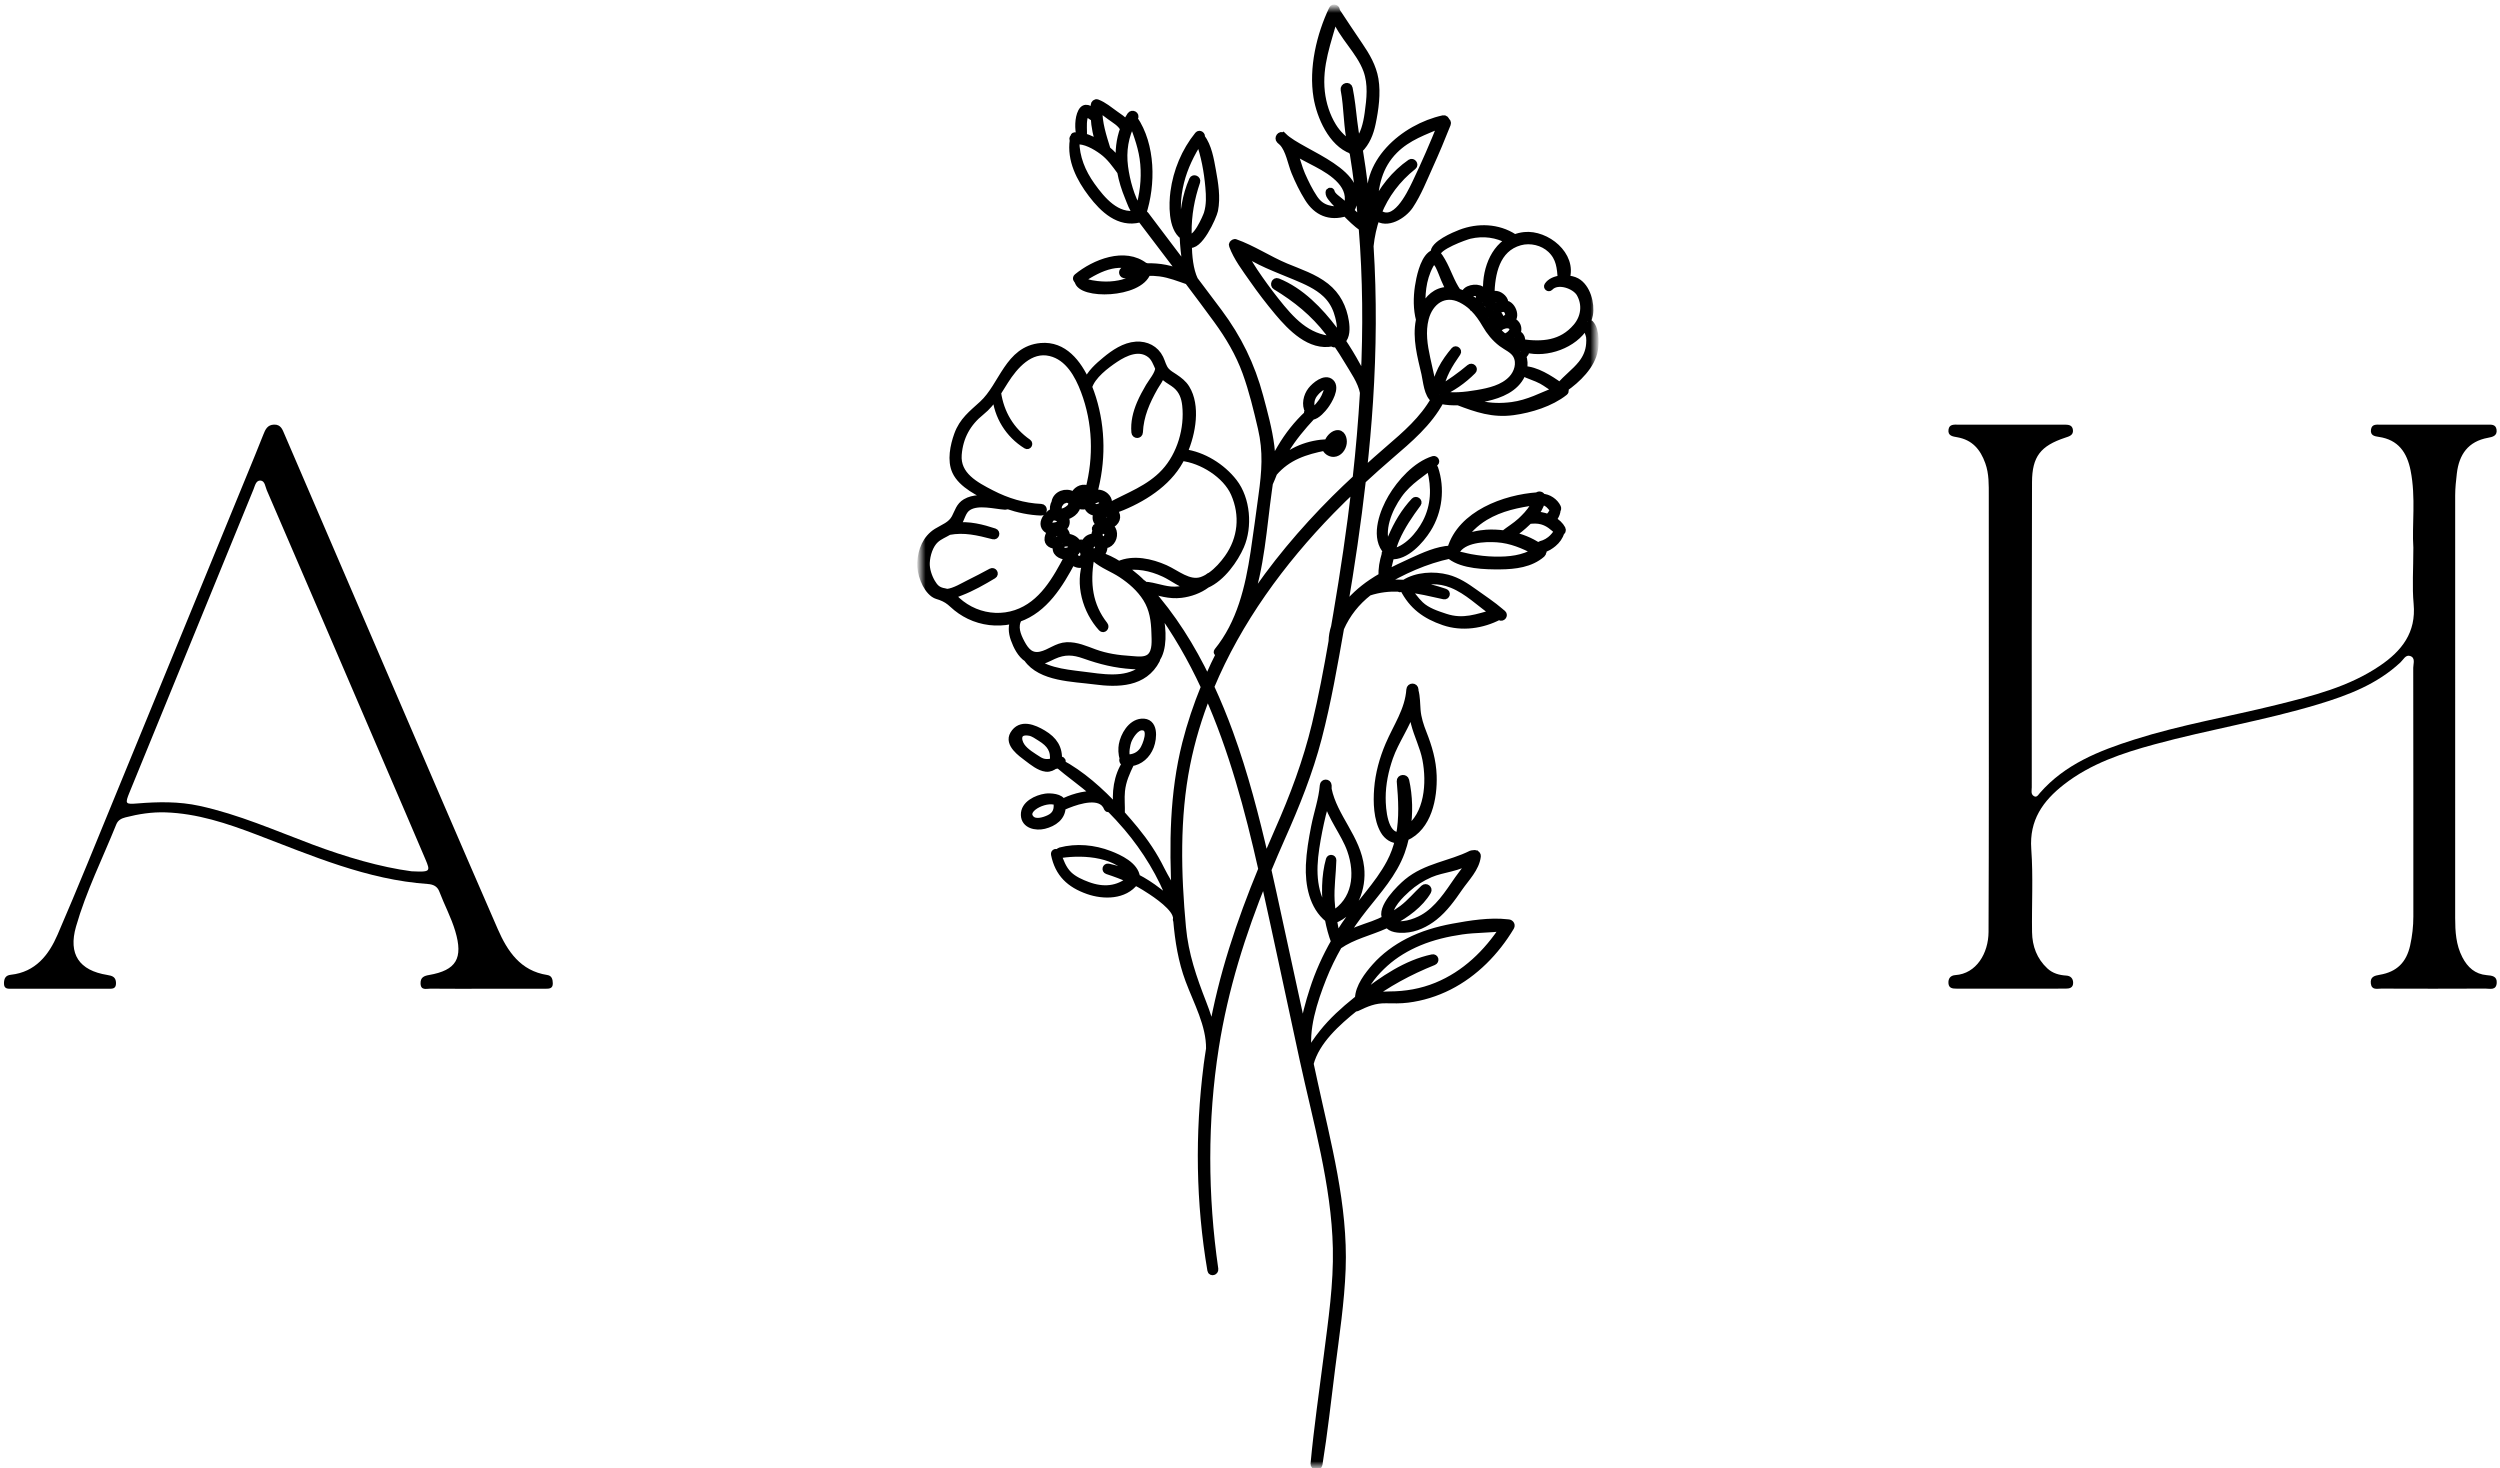
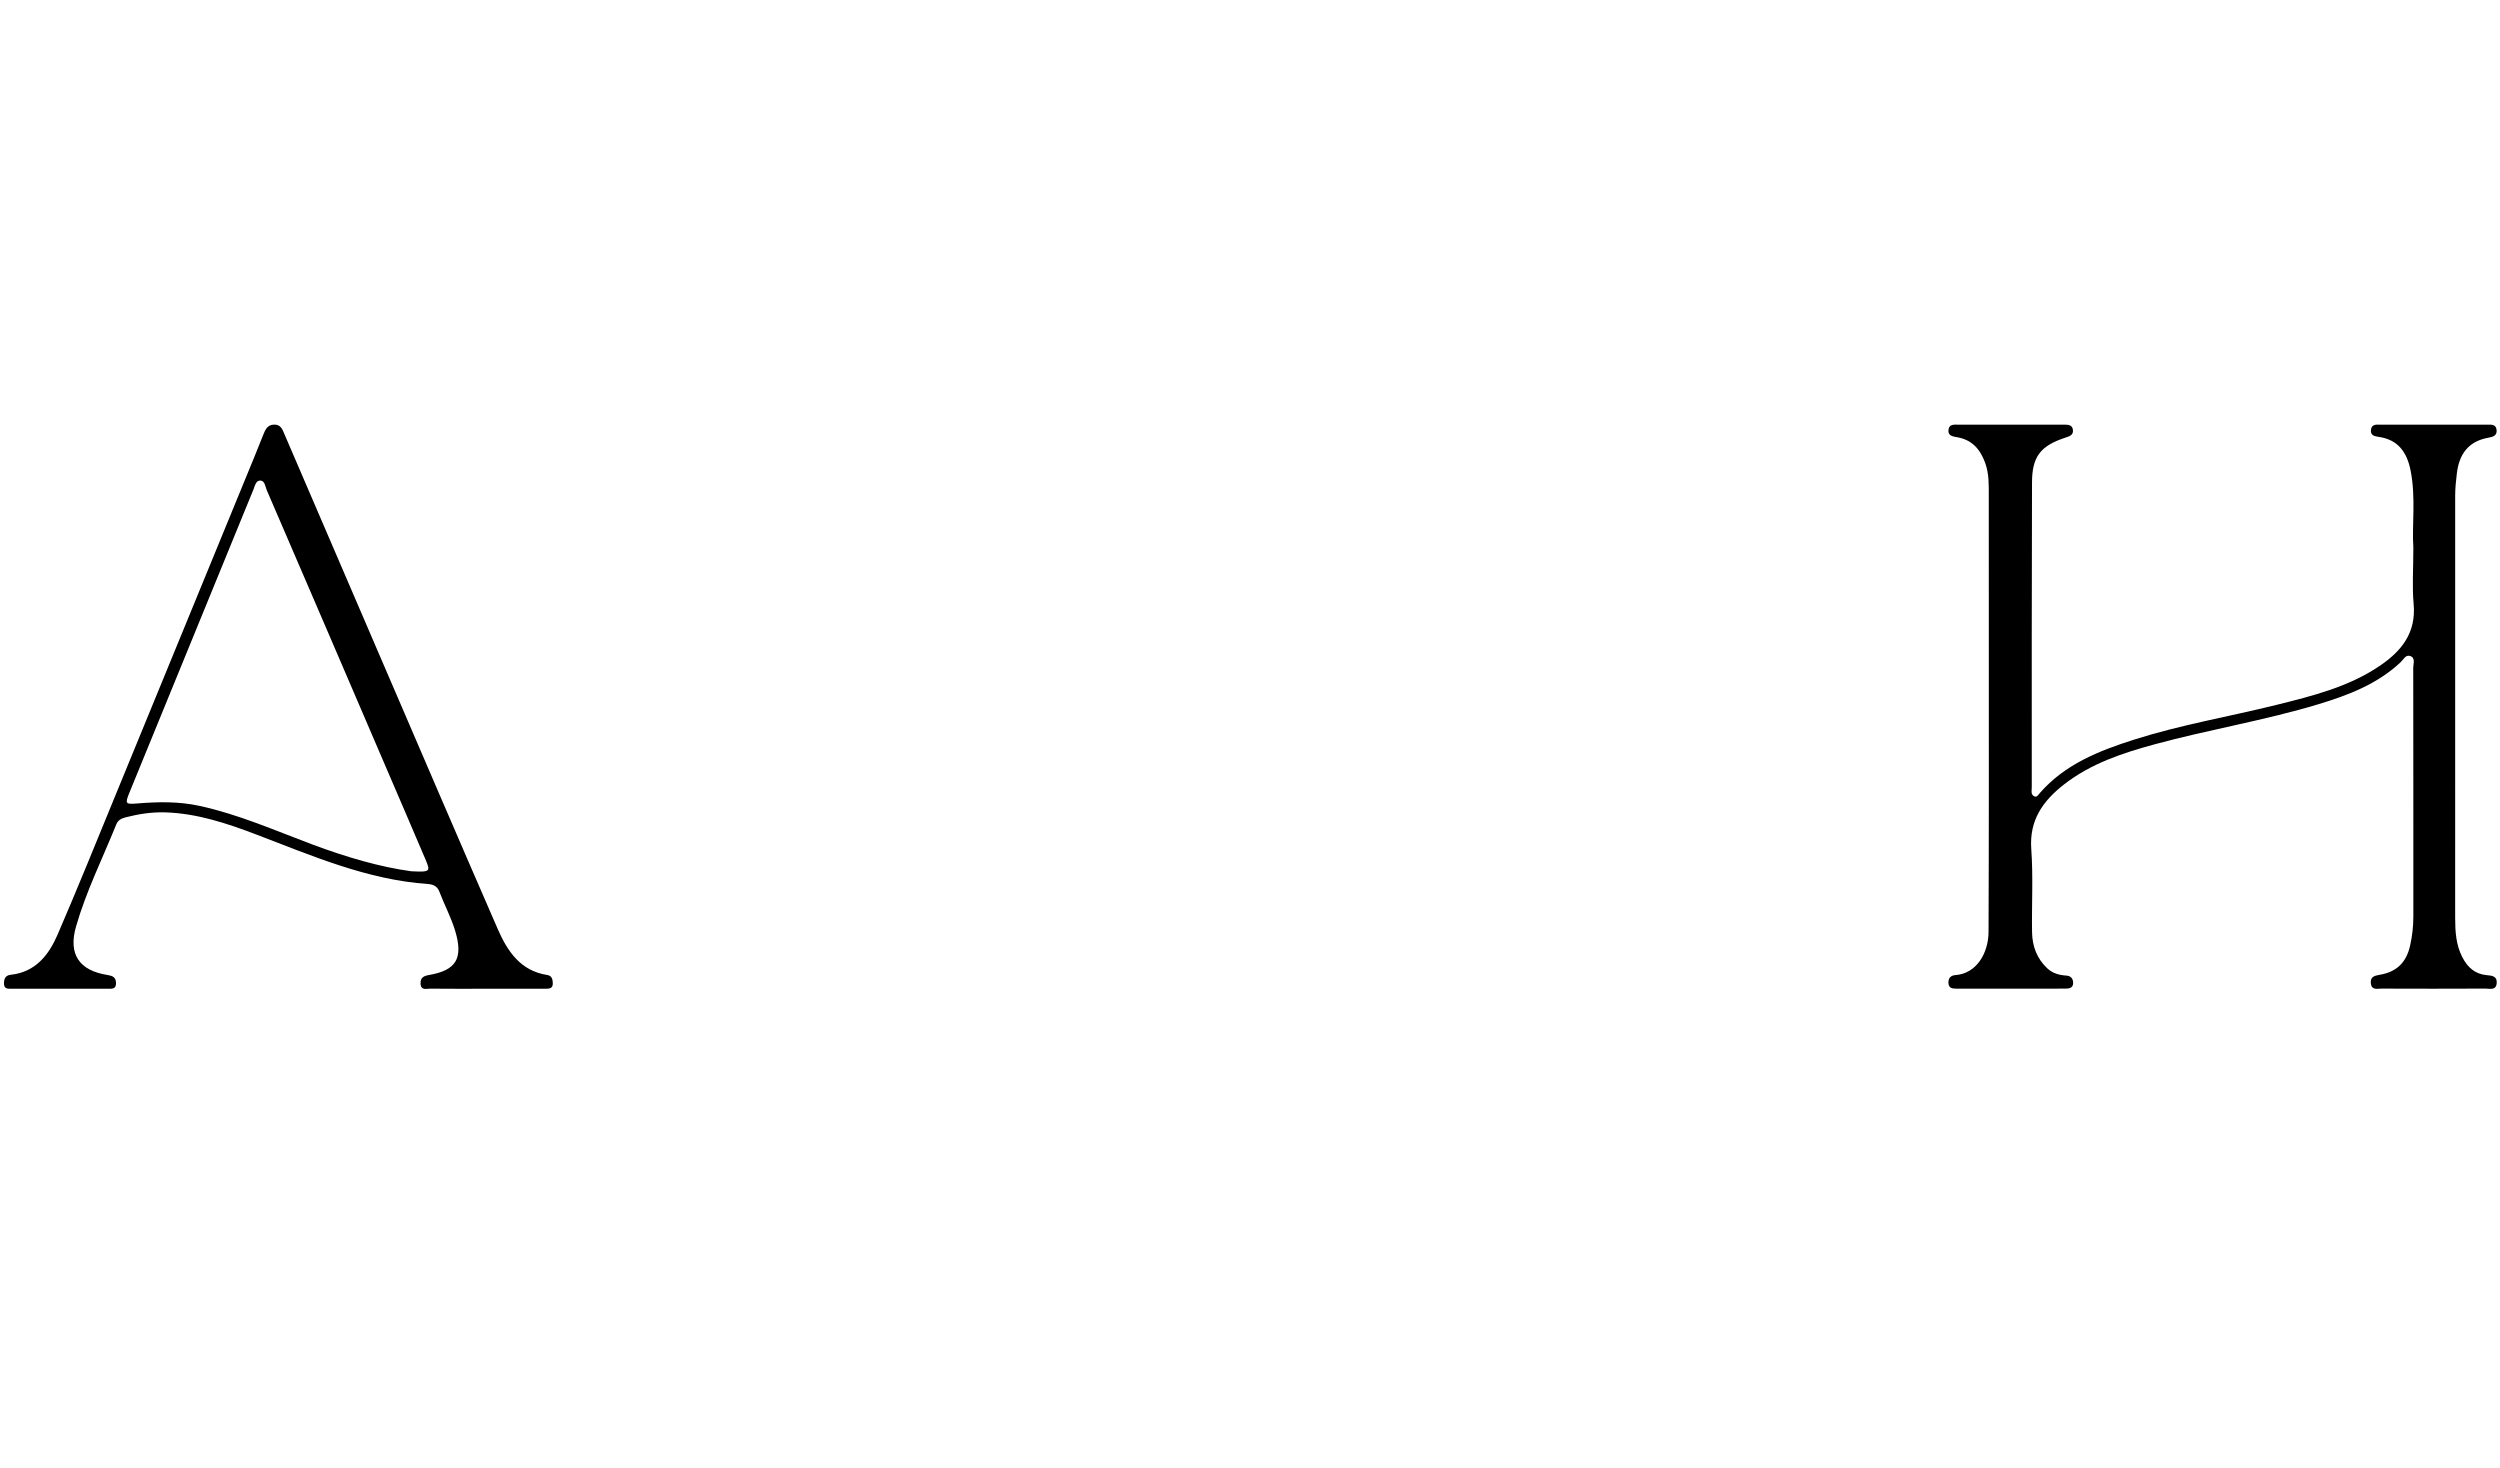
<svg xmlns="http://www.w3.org/2000/svg" xmlns:xlink="http://www.w3.org/1999/xlink" width="252px" height="148px" viewBox="0 0 252 148">
  <title>Group 2</title>
  <defs>
-     <polygon id="path-1" points="0 0 67.992 0 67.992 147 0 147" />
-   </defs>
+     </defs>
  <g id="Page-1" stroke="none" stroke-width="1" fill="none" fill-rule="evenodd">
    <g id="Pro" transform="translate(-463, -191)">
      <g id="Group-2" transform="translate(463.4, 191.8)">
        <path d="M41.082,87.026 C37.934,86.607 34.483,85.594 31.093,84.326 C27.336,82.919 23.659,81.291 19.707,80.431 C17.621,79.977 15.551,80.017 13.462,80.186 C12.228,80.286 12.177,80.242 12.667,79.044 C16.828,68.87 20.991,58.697 25.154,48.524 C25.305,48.153 25.401,47.608 25.862,47.64 C26.306,47.671 26.34,48.262 26.49,48.61 C30.506,57.907 34.499,67.213 38.496,76.519 C39.822,79.608 41.156,82.694 42.47,85.788 C43.017,87.076 42.981,87.107 41.082,87.026 M54.769,97.481 C52.057,97.065 50.746,95.079 49.773,92.847 C45.805,83.747 41.895,74.62 37.968,65.502 C34.738,58.003 31.513,50.503 28.288,43.002 C28.075,42.508 27.919,41.976 27.219,42.001 C26.557,42.025 26.347,42.487 26.141,43.013 C25.603,44.388 25.036,45.751 24.476,47.117 C20.101,57.778 15.729,68.44 11.347,79.099 C9.383,83.877 7.452,88.67 5.403,93.413 C4.516,95.466 3.178,97.185 0.694,97.456 C0.167,97.513 0.015,97.818 0.001,98.289 C-0.02,98.94 0.437,98.865 0.842,98.865 C4.046,98.868 7.252,98.867 10.456,98.864 C10.862,98.864 11.309,98.934 11.294,98.283 C11.279,97.688 10.933,97.558 10.425,97.478 C7.583,97.027 6.464,95.389 7.262,92.601 C8.28,89.043 9.941,85.726 11.319,82.302 C11.491,81.877 11.826,81.699 12.252,81.59 C13.571,81.252 14.899,81.043 16.268,81.087 C19.479,81.19 22.476,82.193 25.428,83.317 C31.058,85.461 36.602,87.879 42.724,88.308 C43.242,88.344 43.675,88.519 43.883,89.067 C44.391,90.408 45.078,91.674 45.49,93.058 C46.304,95.795 45.604,97.004 42.844,97.481 C42.331,97.57 41.985,97.727 41.992,98.31 C42.001,99.072 42.582,98.854 42.979,98.857 C44.869,98.878 46.759,98.866 48.649,98.866 C50.621,98.865 52.594,98.865 54.565,98.865 C54.95,98.866 55.333,98.864 55.322,98.319 C55.314,97.923 55.23,97.553 54.769,97.481" id="Fill-1" fill="#000000" />
        <g id="Group-13" transform="translate(92.4, 0)">
          <mask id="mask-2" fill="white">
            <use xlink:href="#path-1" />
          </mask>
          <g id="Clip-12" />
          <path d="M67.432,33.873 C67.377,34.638 67.086,35.296 66.611,35.892 C65.963,36.703 65.094,37.303 64.442,38.104 C63.438,37.387 62.013,36.46 60.765,36.453 C60.875,35.977 60.844,35.503 60.685,35.068 C60.91,34.927 61.069,34.658 61.054,34.399 C63.108,34.933 65.872,33.955 66.978,32.082 C67.206,32.407 67.392,32.927 67.427,33.166 C67.46,33.391 67.448,33.646 67.432,33.873 M59.607,40.075 C58.553,40.214 57.493,40.202 56.451,39.97 C56.029,39.875 55.621,39.736 55.209,39.621 C55.844,39.541 56.465,39.421 57.029,39.294 C58.429,38.98 59.957,38.367 60.595,36.969 C60.631,36.89 60.655,36.808 60.682,36.728 C61.289,37.059 62,37.235 62.611,37.567 C63.129,37.848 63.594,38.243 64.116,38.512 C62.62,39.106 61.266,39.855 59.607,40.075 M52.274,38.934 C52.275,38.92 52.277,38.905 52.279,38.891 C53.537,38.352 54.695,37.541 55.656,36.572 C55.855,36.372 55.56,36.089 55.351,36.267 C54.396,37.074 53.4,37.768 52.349,38.417 C52.609,37.028 53.244,35.985 54.103,34.75 C54.229,34.57 53.942,34.345 53.8,34.514 C52.866,35.617 51.853,37.147 51.927,38.673 C51.91,38.683 51.895,38.693 51.877,38.703 C51.759,38.486 51.673,38.254 51.641,38.11 C51.567,37.779 51.494,37.448 51.421,37.117 C51.289,36.523 51.154,35.93 51.026,35.335 C50.739,34.008 50.522,32.644 50.869,31.306 C51.313,29.594 52.764,28.518 54.472,29.366 C54.905,29.582 55.274,29.843 55.599,30.142 C55.621,30.213 55.675,30.268 55.749,30.291 C56.212,30.754 56.59,31.297 56.942,31.904 C57.369,32.642 57.886,33.288 58.568,33.806 C59.064,34.183 59.756,34.444 60.061,35.019 C60.48,35.811 60.172,36.788 59.592,37.404 C58.707,38.346 57.339,38.651 56.113,38.86 C54.887,39.069 53.508,39.226 52.274,38.934 M51.346,25.922 C51.647,25.356 51.973,25.482 52.244,26.023 C52.458,26.451 52.616,26.902 52.798,27.342 C52.963,27.741 53.146,28.133 53.387,28.484 C53.149,28.467 52.911,28.47 52.674,28.52 C51.635,28.738 50.937,29.601 50.548,30.562 C50.484,28.965 50.547,27.429 51.346,25.922 M55.351,22.921 C56.734,22.601 58.078,22.783 59.307,23.455 C57.476,24.55 56.789,27.115 57.115,29.218 C57.094,29.25 57.074,29.282 57.061,29.319 C56.983,29.297 56.902,29.283 56.82,29.28 C56.88,28.942 56.804,28.602 56.521,28.405 C56.035,28.067 54.845,28.278 54.833,28.921 C54.604,28.802 54.371,28.696 54.13,28.62 C53.446,27.64 53.142,26.531 52.546,25.504 C52.401,25.252 52.25,24.995 52.072,24.852 C51.915,24.085 54.931,23.018 55.351,22.921 M59.874,33.197 C59.939,33.203 60.001,33.226 60.058,33.276 C60.185,33.389 60.2,33.579 60.107,33.72 C60.037,33.827 59.925,33.867 59.823,33.932 C59.66,33.809 59.502,33.693 59.348,33.579 C59.545,33.5 59.729,33.365 59.874,33.197 M58.272,32.334 C58.285,32.318 58.297,32.302 58.31,32.286 C58.338,32.25 58.368,32.215 58.408,32.186 C58.657,31.998 59.096,31.874 59.39,31.989 C59.761,32.136 59.782,32.461 59.547,32.751 C59.345,32.999 59.132,33.095 58.857,33.208 C58.604,33.009 58.365,32.799 58.14,32.563 C58.183,32.486 58.223,32.407 58.272,32.334 M57.24,31.192 C57.3,31.167 57.356,31.139 57.406,31.104 C57.597,31.046 57.809,31.101 57.946,31.33 C58.054,31.511 58.032,31.713 57.935,31.893 C57.888,31.979 57.821,32.049 57.764,32.124 C57.678,32.011 57.596,31.891 57.516,31.761 C57.406,31.583 57.301,31.404 57.197,31.226 C57.21,31.213 57.225,31.203 57.24,31.192 M57.771,30.469 C57.818,30.091 57.672,29.682 57.344,29.456 C57.347,29.453 57.349,29.449 57.352,29.446 C57.393,29.433 57.425,29.408 57.449,29.372 C57.63,29.268 57.886,29.264 58.077,29.337 C58.386,29.455 58.349,29.675 58.388,29.932 C58.105,30.042 57.855,30.238 57.771,30.469 M58.968,31.337 C58.919,31.385 58.904,31.456 58.918,31.522 C58.831,31.539 58.744,31.557 58.661,31.589 C58.614,31.607 58.569,31.637 58.522,31.66 C58.532,31.347 58.411,31.041 58.165,30.835 C58.143,30.816 58.116,30.807 58.091,30.791 C58.129,30.649 58.188,30.526 58.323,30.43 C58.485,30.314 58.74,30.244 58.927,30.322 C59.121,30.402 59.248,30.667 59.274,30.87 C59.307,31.117 59.116,31.192 58.968,31.337 M56.677,29.697 C56.698,29.695 56.718,29.692 56.734,29.692 C56.917,29.692 57.084,29.781 57.19,29.932 C57.437,30.282 57.205,30.57 56.944,30.81 L56.944,30.81 C56.78,30.552 56.594,30.309 56.378,30.083 C56.498,29.978 56.6,29.845 56.677,29.697 M55.171,29.112 C55.153,28.603 56.247,28.535 56.322,28.982 C56.376,29.303 56.183,29.509 55.964,29.69 C55.72,29.483 55.454,29.287 55.171,29.112 M60.476,34.635 C60.396,34.508 60.307,34.386 60.201,34.272 C60.23,34.258 60.259,34.246 60.284,34.226 C60.373,34.219 60.458,34.225 60.528,34.277 C60.678,34.388 60.595,34.516 60.476,34.635 M63.525,24.345 C64.428,25.208 64.482,26.185 64.575,27.312 C64.007,27.369 63.469,27.583 63.205,27.997 C63.121,28.129 63.315,28.281 63.421,28.164 C64.201,27.317 65.985,27.964 66.455,28.791 C67.093,29.915 66.908,31.207 66.099,32.156 C64.619,33.894 62.672,34.032 60.568,33.734 C60.617,33.496 60.589,33.24 60.46,33.078 C60.353,32.945 60.23,32.87 60.101,32.837 C60.257,32.486 60.257,32.089 59.969,31.79 C59.841,31.657 59.684,31.585 59.519,31.539 C59.671,31.41 59.773,31.211 59.786,31.012 C59.81,30.605 59.559,30.085 59.191,29.9 C59.104,29.856 58.998,29.837 58.883,29.836 C58.989,29.404 58.439,28.928 58.044,28.876 C57.879,28.854 57.674,28.879 57.49,28.946 C57.535,26.787 58.012,24.249 60.413,23.584 C61.47,23.291 62.727,23.583 63.525,24.345 M41.935,61.135 C41.863,61.555 41.79,61.976 41.718,62.396 C41.567,62.865 41.477,63.35 41.469,63.852 C40.979,66.664 40.453,69.475 39.785,72.248 C38.889,75.966 37.568,79.49 36.019,82.981 C35.593,83.944 35.178,84.907 34.773,85.87 C33.78,81.551 32.671,77.254 31.155,73.088 C30.583,71.516 29.943,69.959 29.239,68.433 C32.01,61.794 36.365,55.841 41.378,50.696 C42.165,49.888 42.972,49.102 43.791,48.328 C43.294,52.618 42.657,56.893 41.935,61.135 M29.362,103.342 C29.19,102.318 28.845,101.307 28.457,100.312 C27.472,97.787 26.65,95.413 26.397,92.691 C25.894,87.286 25.751,81.609 26.819,76.267 C27.306,73.826 28.023,71.462 28.929,69.176 C31.419,74.768 33.028,80.774 34.388,86.804 C32.183,92.153 30.363,97.568 29.362,103.342 M56.902,51.305 C58.468,50.366 60.208,50.015 61.984,49.767 C61.726,50.424 61.279,50.967 60.769,51.468 C60.759,51.475 60.747,51.48 60.736,51.488 C60.725,51.497 60.72,51.51 60.712,51.522 C60.638,51.595 60.562,51.667 60.486,51.738 C59.971,52.215 59.353,52.575 58.808,53.012 C58.205,52.932 57.603,52.906 57.025,52.944 C56.346,52.99 55.254,53.17 54.48,53.627 C55.116,52.707 55.874,51.922 56.902,51.305 M63.788,50.577 C63.716,50.735 63.649,50.895 63.55,51.041 C63.468,51.161 63.344,51.261 63.234,51.367 C62.783,51.189 62.291,51.098 61.831,51.124 C62.175,50.715 62.464,50.261 62.58,49.755 C62.754,49.769 62.924,49.805 63.096,49.899 C63.401,50.062 63.558,50.341 63.788,50.577 M63.464,53.618 C63.271,53.768 63.06,53.895 62.833,53.983 C62.638,54.059 62.463,54.064 62.32,54.225 C62.307,54.239 62.299,54.258 62.291,54.275 C61.468,53.716 60.497,53.336 59.491,53.126 C60.112,52.787 60.686,52.285 61.152,51.838 C61.212,51.781 61.273,51.72 61.333,51.66 C61.763,51.623 62.178,51.592 62.63,51.719 C63.307,51.91 63.723,52.308 64.226,52.75 C64.005,53.069 63.78,53.374 63.464,53.618 M57.849,55.656 C57.033,55.639 56.223,55.546 55.419,55.399 C54.891,55.302 54.379,55.135 53.852,55.079 C53.857,55.062 53.866,55.047 53.872,55.03 C53.95,54.98 53.979,54.89 53.973,54.8 C54.666,53.521 56.849,53.431 58.099,53.516 C59.547,53.616 60.747,54.147 61.999,54.783 C60.734,55.537 59.324,55.688 57.849,55.656 M53.566,58.121 C55.146,58.758 56.382,60.024 57.777,60.986 C56.1,61.428 54.716,62.011 52.884,61.404 C52.017,61.118 51.046,60.804 50.37,60.164 C49.854,59.674 49.472,59.066 48.989,58.546 C50.213,58.673 51.446,58.972 52.76,59.263 C52.999,59.315 53.094,58.971 52.861,58.893 C51.885,58.563 50.779,58.254 49.654,58.089 C50.93,57.7 52.162,57.554 53.566,58.121 M39.838,84.669 C40.009,83.54 40.233,82.416 40.501,81.306 C40.625,80.796 40.795,80.281 40.919,79.76 C41.348,81.559 42.731,83.17 43.336,84.882 C44.197,87.318 43.874,90.022 41.526,91.386 C41.461,90.929 41.405,90.467 41.381,89.996 C41.309,88.613 41.52,87.272 41.554,85.898 C41.56,85.692 41.254,85.655 41.199,85.85 C40.742,87.458 40.708,89.455 40.996,91.327 C39.552,89.363 39.473,87.098 39.838,84.669 M46.526,79.626 C46.526,78.231 46.814,76.853 47.271,75.54 C47.847,73.887 49.034,72.28 49.567,70.556 C49.589,71.08 49.642,71.6 49.767,72.094 C50.08,73.334 50.68,74.464 50.924,75.73 C51.383,78.105 51.166,81.355 49.025,82.84 C49.289,81.187 49.246,79.457 48.895,77.868 C48.828,77.562 48.313,77.622 48.341,77.943 C48.507,79.812 48.604,81.651 48.261,83.432 C46.709,83.504 46.526,80.751 46.526,79.626 M49.029,88.796 C49.722,88.169 50.513,87.667 51.37,87.297 C52.649,86.745 54.311,86.716 55.447,85.86 C55.187,86.587 54.618,87.19 54.179,87.816 C53.66,88.56 53.163,89.324 52.582,90.022 C52.021,90.694 51.384,91.311 50.618,91.742 C49.841,92.179 48.381,92.702 47.466,92.21 C47.502,92.193 47.526,92.161 47.533,92.121 C48.916,91.401 50.355,90.347 51.117,89.043 C51.265,88.79 50.93,88.545 50.722,88.737 C49.981,89.418 49.369,90.186 48.558,90.796 C48.157,91.098 47.736,91.363 47.304,91.604 C47.072,90.596 48.444,89.325 49.029,88.796 M46.81,96.3 C47.812,95.397 48.993,94.697 50.234,94.178 C51.613,93.601 53.079,93.258 54.555,93.044 C55.944,92.844 57.382,92.895 58.767,92.695 C57.097,95.253 54.884,97.408 52.023,98.58 C50.492,99.208 48.898,99.482 47.247,99.487 C46.346,99.489 45.598,99.596 44.894,99.935 C47.01,98.34 49.227,97.141 51.704,96.145 C51.946,96.048 51.859,95.691 51.594,95.747 C48.959,96.301 46.569,97.942 44.455,99.603 C44.818,98.328 45.887,97.132 46.81,96.3 M13.759,80.325 C13.792,80.974 13.532,81.418 12.948,81.692 C12.447,81.929 11.547,82.221 11.1,81.72 C10.142,80.646 13.047,79.419 13.827,80.138 C13.783,80.178 13.755,80.241 13.759,80.325 M11.878,75.798 C11.321,75.437 10.555,74.999 10.168,74.431 C9.724,73.781 9.688,72.781 11.002,73.02 C11.378,73.089 11.756,73.371 12.083,73.573 C13.047,74.17 13.511,74.807 13.367,75.979 C12.876,76.087 12.404,76.14 11.878,75.798 M20.899,73.898 C21.097,73.375 21.692,72.424 22.354,72.467 C23.478,72.542 22.694,74.415 22.412,74.819 C22.024,75.374 21.454,75.608 20.813,75.601 C20.557,75.191 20.801,74.159 20.899,73.898 M16.994,67.328 C15.133,67.073 12.977,66.985 11.435,65.844 C11.533,65.858 11.628,65.876 11.734,65.872 C12.342,65.853 12.847,65.544 13.382,65.3 C14.51,64.787 15.396,64.848 16.521,65.248 C18.134,65.821 19.632,66.193 21.346,66.298 C21.873,66.331 22.375,66.351 22.817,66.243 C21.292,67.807 19.184,67.63 16.994,67.328 M10.161,64.028 C9.725,63.218 9.399,62.355 9.867,61.547 C12.495,60.636 14.021,58.125 15.29,55.733 C15.539,56.035 15.966,56.182 16.354,56.044 C16.508,55.989 16.629,55.904 16.727,55.804 C15.884,58.059 16.673,60.779 18.246,62.506 C18.428,62.706 18.697,62.416 18.536,62.213 C16.961,60.214 16.724,57.991 17.131,55.555 C17.148,55.456 17.054,55.374 16.97,55.38 C16.989,55.308 17.001,55.234 17.005,55.16 C17.156,55.269 17.339,55.327 17.527,55.326 C17.52,55.384 17.535,55.444 17.592,55.493 C18.354,56.161 19.382,56.519 20.23,57.079 C21.211,57.726 22.12,58.518 22.75,59.523 C23.419,60.587 23.58,61.766 23.612,63.002 C23.632,63.734 23.745,64.831 23.166,65.386 C22.655,65.874 21.777,65.706 21.154,65.669 C19.908,65.593 18.701,65.418 17.524,64.988 C16.622,64.659 15.709,64.243 14.727,64.284 C13.728,64.327 13.038,65.025 12.098,65.228 C11.102,65.442 10.591,64.826 10.161,64.028 M5.462,60.873 C4.793,60.596 4.188,60.208 3.653,59.718 C3.474,59.554 3.313,59.368 3.132,59.206 C3.439,59.126 3.744,58.997 4.02,58.892 C5.186,58.445 6.26,57.825 7.33,57.187 C7.557,57.052 7.356,56.709 7.124,56.834 C6.369,57.239 5.612,57.644 4.842,58.019 C4.334,58.266 3.405,58.846 2.671,58.911 C2.503,58.853 2.342,58.845 2.171,58.798 C1.647,58.654 1.404,58.378 1.131,57.924 C0.797,57.365 0.541,56.587 0.571,55.931 C0.606,55.133 0.908,54.13 1.504,53.59 C1.9,53.231 2.401,53.046 2.853,52.773 C4.405,52.482 5.769,52.811 7.327,53.215 C7.588,53.282 7.692,52.894 7.437,52.81 C6.247,52.417 4.84,52.043 3.552,52.24 C3.622,52.167 3.688,52.091 3.747,52.008 C4.143,51.455 4.181,50.691 4.812,50.305 C5.818,49.689 7.441,50.16 8.539,50.232 C8.628,50.238 8.694,50.206 8.738,50.156 C9.834,50.536 10.97,50.771 12.145,50.82 C12.45,50.833 12.449,50.357 12.145,50.344 C10.376,50.266 8.709,49.755 7.139,48.945 C5.525,48.113 3.627,47.116 3.791,45.029 C3.932,43.235 4.718,41.824 6.102,40.715 C6.709,40.228 7.156,39.672 7.561,39.076 C7.731,41.148 8.879,42.999 10.656,44.097 C10.844,44.212 11.004,43.926 10.827,43.804 C9.103,42.61 8.054,40.844 7.758,38.78 C8.004,38.399 8.242,38.003 8.499,37.598 C9.468,36.065 11.031,34.256 13.075,34.747 C14.902,35.186 15.884,36.983 16.498,38.608 C17.698,41.789 17.813,45.269 16.955,48.544 C16.895,48.508 16.832,48.477 16.761,48.454 C16.202,48.277 15.612,48.642 15.452,49.177 C15.408,49.142 15.368,49.103 15.314,49.073 C14.656,48.698 13.683,49.017 13.543,49.81 C13.54,49.825 13.543,49.839 13.542,49.853 C13.379,50.134 13.323,50.472 13.427,50.782 C13.297,50.808 13.171,50.856 13.056,50.948 C13.02,50.977 13.002,51.009 12.992,51.042 C12.776,51.185 12.598,51.409 12.5,51.657 C12.301,52.156 12.557,52.535 12.961,52.684 C12.963,52.763 13.004,52.831 13.082,52.865 C12.963,53.022 12.882,53.217 12.845,53.423 C12.746,53.976 13.263,54.195 13.732,54.171 C13.698,54.255 13.67,54.341 13.662,54.427 C13.605,55.043 14.358,55.317 14.881,55.257 C13.653,57.592 12.26,60.141 9.604,61.031 C8.255,61.483 6.771,61.417 5.462,60.873 M19.607,35.39 C20.627,34.709 22.041,34.062 23.151,34.926 C23.583,35.262 23.764,35.798 23.996,36.308 C23.986,36.901 23.301,37.693 23.027,38.162 C22.7,38.723 22.387,39.289 22.133,39.887 C21.741,40.815 21.506,41.767 21.593,42.777 C21.619,43.071 22.041,43.078 22.055,42.777 C22.129,41.099 22.759,39.692 23.57,38.249 C23.775,37.883 24.189,37.368 24.311,36.878 C24.4,37.005 24.497,37.127 24.619,37.23 C24.972,37.534 25.401,37.732 25.755,38.033 C26.382,38.567 26.629,39.256 26.716,40.052 C26.971,42.399 26.207,45.047 24.6,46.788 C23.039,48.478 20.971,49.168 19.013,50.232 C18.933,50.275 18.897,50.348 18.891,50.423 C18.842,50.416 18.793,50.41 18.744,50.408 C19.027,50.057 19.035,49.58 18.637,49.212 C18.295,48.896 17.793,48.819 17.399,48.999 C17.418,48.973 17.435,48.945 17.445,48.909 C18.308,45.778 18.305,42.453 17.34,39.344 C17.227,38.98 17.092,38.596 16.937,38.21 C17.276,37.056 18.708,35.991 19.607,35.39 M17.507,53.936 C17.517,53.933 17.518,53.924 17.527,53.921 C17.582,53.926 17.637,53.937 17.693,53.962 C17.969,54.085 17.993,54.427 17.82,54.653 C17.649,54.877 17.279,54.894 17.133,54.631 C16.962,54.324 17.212,54.016 17.507,53.936 M16.733,49.534 C16.552,49.73 16.111,49.818 16.048,49.478 C16.017,49.309 16.086,49.173 16.195,49.065 C16.198,49.063 16.2,49.06 16.203,49.058 C16.206,49.054 16.21,49.051 16.214,49.048 C16.268,49.014 16.329,48.99 16.399,48.98 C16.722,48.936 16.973,49.271 16.733,49.534 M18.099,50.256 C17.861,50.393 17.503,50.415 17.303,50.195 C16.98,49.841 17.529,49.584 17.841,49.477 C17.921,49.479 18.001,49.492 18.081,49.527 C18.191,49.577 18.362,49.69 18.389,49.821 C18.428,50.003 18.248,50.171 18.099,50.256 M18.054,53.352 C17.933,53.117 18.015,52.786 18.229,52.66 C18.436,52.651 18.652,52.68 18.77,52.802 C18.934,52.973 18.867,53.303 18.724,53.465 C18.528,53.687 18.185,53.608 18.054,53.352 M19.039,51.057 C19.348,51.258 19.206,51.512 18.933,51.649 C18.715,51.758 18.389,51.77 18.206,51.585 C18.122,51.499 18.088,51.387 18.097,51.276 C18.205,51.346 18.349,51.348 18.412,51.199 C18.535,50.91 18.795,50.9 19.039,51.057 M16.199,53.934 C16.073,53.93 15.948,53.953 15.825,53.989 C15.801,53.93 15.774,53.87 15.731,53.812 C15.521,53.525 15.101,53.347 14.703,53.342 C14.721,53.191 14.702,53.032 14.617,52.881 C14.53,52.725 14.389,52.603 14.227,52.511 C14.55,52.32 14.772,52.016 14.648,51.577 C14.62,51.474 14.571,51.38 14.514,51.291 C14.825,51.218 15.131,51.06 15.343,50.89 C15.632,50.66 15.8,50.334 15.825,50.011 C16.072,50.251 16.468,50.259 16.795,50.116 C16.803,50.173 16.811,50.232 16.837,50.295 C17.003,50.72 17.444,50.883 17.868,50.848 C17.682,51.086 17.615,51.426 17.76,51.709 C17.853,51.892 18.001,52.016 18.17,52.098 C17.993,52.142 17.832,52.231 17.668,52.365 C17.557,52.457 17.607,52.605 17.706,52.677 C17.591,52.867 17.533,53.103 17.562,53.323 C17.562,53.329 17.565,53.334 17.566,53.34 C17.215,53.311 16.855,53.443 16.65,53.75 C16.556,53.891 16.647,54.033 16.777,54.082 C16.752,54.128 16.729,54.174 16.713,54.223 C16.588,54.059 16.429,53.944 16.199,53.934 M15.518,54.966 C15.639,54.861 15.738,54.737 15.803,54.598 C15.877,54.561 15.958,54.538 16.046,54.542 C16.064,54.542 16.075,54.531 16.089,54.525 C16.159,54.529 16.221,54.55 16.267,54.597 C16.496,54.826 16.542,55.288 16.27,55.491 C16.028,55.67 15.673,55.571 15.544,55.296 C15.493,55.188 15.49,55.074 15.518,54.966 M14.316,53.984 C14.497,53.953 14.678,53.912 14.862,53.947 C15.104,53.993 15.281,54.128 15.29,54.292 C15.275,54.305 15.258,54.315 15.245,54.328 C15.194,54.38 15.18,54.45 15.191,54.517 C15.164,54.546 15.134,54.577 15.094,54.607 C14.855,54.783 14.425,54.864 14.202,54.605 C14.056,54.434 14.147,54.173 14.316,53.984 M13.285,53.37 C13.323,53.181 13.419,53.019 13.553,52.898 C13.714,52.906 13.872,52.932 14.01,53.022 C14.26,53.186 14.187,53.488 13.939,53.613 C13.823,53.671 13.691,53.687 13.563,53.679 C13.358,53.666 13.235,53.608 13.285,53.37 M13.02,51.601 C13.09,51.482 13.181,51.387 13.285,51.32 C13.58,51.276 14.017,51.388 14.104,51.728 C14.197,52.095 13.654,52.203 13.404,52.228 C13.285,52.239 13.139,52.243 13.031,52.18 C12.807,52.049 12.918,51.777 13.02,51.601 M13.932,50.096 C13.94,50.074 13.951,50.056 13.959,50.035 C13.97,50.024 13.982,50.015 13.992,50 C14.076,49.867 14.178,49.749 14.296,49.662 C14.348,49.64 14.402,49.621 14.463,49.612 C14.512,49.604 14.546,49.577 14.566,49.541 C14.638,49.527 14.715,49.522 14.799,49.536 C15.309,49.625 15.359,50.108 15.007,50.424 C14.792,50.616 14.272,50.947 13.993,50.744 C13.803,50.607 13.873,50.276 13.932,50.096 M31.617,48.943 C32.58,51.141 32.345,53.495 30.966,55.439 C30.519,56.069 29.922,56.75 29.241,57.225 C29.211,57.229 29.181,57.239 29.15,57.26 C29.059,57.326 28.968,57.388 28.878,57.451 C28.701,57.549 28.521,57.637 28.335,57.699 C27.038,58.132 25.794,56.999 24.648,56.49 C23.243,55.868 21.446,55.454 19.98,56.11 C19.338,55.704 18.661,55.369 18.007,55.188 C18.034,55.172 18.061,55.16 18.085,55.142 C18.394,54.908 18.534,54.5 18.471,54.13 C18.601,54.133 18.732,54.112 18.859,54.055 C19.386,53.813 19.608,53.071 19.331,52.564 C19.236,52.391 19.081,52.268 18.906,52.185 C19.049,52.156 19.187,52.102 19.309,52.025 C19.863,51.674 19.926,51.047 19.416,50.645 C21.858,49.78 24.46,48.283 25.876,46.067 C26.024,45.837 26.166,45.582 26.302,45.311 C28.336,45.528 30.784,47.041 31.617,48.943 M25.615,58.684 C24.566,58.707 23.589,58.224 22.562,58.182 C22.511,58.128 22.466,58.069 22.415,58.015 C22.385,57.984 22.351,57.974 22.319,57.974 C22.144,57.792 21.963,57.617 21.774,57.453 C21.361,57.096 20.878,56.714 20.362,56.361 C21.831,56.141 23.138,56.354 24.565,57.017 C25.406,57.408 26.311,58.163 27.271,58.345 C26.763,58.545 26.223,58.672 25.615,58.684 M20.013,27.804 C19.429,27.919 18.829,27.955 18.234,27.915 C17.816,27.888 16.562,27.793 16.219,27.357 C17.16,26.764 18.129,26.186 19.227,25.949 C20.188,25.742 21.051,25.875 21.932,26.152 C21.441,26.214 20.962,26.306 20.517,26.442 C20.225,26.534 20.347,26.957 20.643,26.899 C21.116,26.804 21.586,26.738 22.057,26.694 C21.533,27.301 20.894,27.631 20.013,27.804 M17.234,17.91 C16.266,16.554 15.659,15.068 15.648,13.41 C16.555,13.304 17.616,13.924 18.318,14.437 C19.091,15.004 19.603,15.743 20.159,16.502 C20.319,17.38 20.588,18.236 20.929,19.061 C21.147,19.588 21.368,20.29 21.776,20.754 C19.781,21.165 18.283,19.379 17.234,17.91 M16.464,11.15 C16.531,10.78 16.764,10.576 17.093,10.843 C17.239,10.962 17.333,11.02 17.494,11.039 C17.544,11.971 17.722,12.928 18.095,13.766 C17.64,13.468 17.011,13.113 16.413,12.982 C16.444,12.374 16.352,11.758 16.464,11.15 M20.446,12.162 C20.45,12.171 20.458,12.175 20.462,12.183 C20.053,13.281 19.933,14.481 20.04,15.655 C19.714,15.133 19.276,14.67 18.8,14.281 C18.369,12.88 17.951,11.649 17.961,10.157 C18.358,10.367 18.715,10.654 19.073,10.921 C19.553,11.279 20.177,11.608 20.446,12.162 M22.489,15.729 C22.626,17.311 22.432,18.867 21.978,20.381 C21.194,19.117 20.744,17.41 20.56,16.018 C20.349,14.416 20.601,12.9 21.34,11.496 C21.856,12.891 22.356,14.198 22.489,15.729 M26.204,17.559 C26.578,16.052 27.261,14.684 28.084,13.383 C28.616,14.89 28.912,16.471 29.05,18.065 C29.128,18.968 29.165,19.85 28.896,20.727 C28.805,21.026 27.662,23.735 26.984,23.007 C26.979,23.003 26.974,23.001 26.969,22.997 C26.968,22.878 26.968,22.754 26.967,22.641 C26.952,20.871 27.259,19.178 27.831,17.507 C27.914,17.265 27.518,17.091 27.412,17.33 C26.702,18.939 26.449,20.688 26.453,22.437 C25.614,21.08 25.855,18.967 26.204,17.559 M39.55,39.101 C39.723,38.787 40.511,37.888 40.887,38.216 C41.093,38.395 40.973,38.586 40.888,38.833 C40.8,39.091 40.679,39.335 40.535,39.565 C40.43,39.73 39.873,40.506 39.508,40.631 C39.491,40.625 39.475,40.619 39.458,40.617 C39.302,40.104 39.269,39.608 39.55,39.101 M41.56,43.62 C41.642,43.534 41.761,43.409 41.877,43.372 C42.154,43.284 42.182,43.521 42.163,43.725 C42.14,43.979 42.015,44.247 41.779,44.368 C41.655,44.432 41.52,44.435 41.403,44.354 C41.314,44.293 41.285,44.215 41.261,44.129 C41.292,44.084 41.304,44.033 41.293,43.978 C41.375,43.855 41.456,43.73 41.56,43.62 M41.555,11.93 C40.919,10.889 40.533,9.684 40.396,8.471 C40.091,5.777 41.049,3.388 41.741,0.871 C42.448,2.82 44.25,4.309 44.967,6.271 C45.48,7.674 45.306,9.17 45.105,10.619 C44.949,11.739 44.685,12.789 43.993,13.643 C43.875,12.909 43.743,12.176 43.662,11.437 C43.54,10.32 43.418,9.207 43.199,8.103 C43.132,7.767 42.622,7.91 42.687,8.245 C43.032,10.027 42.959,12.071 43.401,13.887 C42.716,13.295 42.062,12.761 41.555,11.93 M47.767,14.348 C49.11,13.003 50.796,12.446 52.482,11.728 C51.681,13.736 50.82,15.721 49.885,17.67 C49.287,18.916 47.798,21.971 46.121,20.645 C46.845,18.849 48.013,17.265 49.654,15.956 C49.855,15.797 49.591,15.452 49.378,15.598 C47.797,16.693 46.511,18.284 45.707,20.081 C45.754,17.922 46.182,15.934 47.767,14.348 M35.787,29.514 C35.031,28.56 34.315,27.576 33.638,26.564 C33.167,25.861 32.757,25.093 32.274,24.389 C33.879,25.579 35.962,26.315 37.751,27.065 C38.84,27.522 39.974,28.008 40.843,28.832 C41.366,29.328 41.737,29.92 41.974,30.601 C42.128,31.043 42.557,32.506 42.128,33.064 C41.989,32.869 41.852,32.673 41.708,32.482 C40.224,30.504 38.32,28.532 35.986,27.595 C35.711,27.484 35.55,27.918 35.789,28.063 C37.87,29.329 39.62,30.738 41.116,32.682 C41.283,32.899 41.433,33.127 41.593,33.35 C41.562,33.374 41.537,33.403 41.517,33.437 C38.907,33.235 37.351,31.486 35.787,29.514 M39.675,19.193 C39.179,18.456 38.779,17.631 38.419,16.821 C38.103,16.112 37.905,15.204 37.577,14.399 C38.329,14.876 39.135,15.268 39.934,15.69 C41.567,16.552 43.729,17.958 42.946,20.102 C42.76,19.929 42.575,19.755 42.388,19.584 C42.114,19.336 41.457,18.932 41.395,18.55 C41.374,18.415 41.165,18.451 41.165,18.581 C41.164,18.819 41.241,18.925 41.381,19.114 C41.732,19.586 42.192,19.999 42.602,20.419 C41.418,20.335 40.453,20.349 39.675,19.193 M67.205,31.624 C67.296,31.403 67.373,31.175 67.417,30.934 C67.616,29.813 67.168,28.139 66.111,27.563 C65.837,27.415 65.461,27.326 65.066,27.305 C65.829,24.906 63.059,22.706 60.86,22.941 C60.501,22.979 60.169,23.065 59.861,23.184 C59.844,23.163 59.827,23.141 59.8,23.124 C58.191,22.082 56.179,22.018 54.416,22.696 C53.851,22.913 51.611,23.837 51.751,24.74 C51.644,24.748 51.526,24.799 51.394,24.912 C50.651,25.544 50.302,27.219 50.169,28.111 C50.01,29.186 49.999,30.364 50.284,31.431 C50.279,31.457 50.27,31.483 50.265,31.509 C49.91,33.301 50.421,35.122 50.826,36.859 C50.992,37.571 51.079,39.017 51.781,39.463 C50.642,41.483 48.899,42.987 47.161,44.481 C46.305,45.217 45.461,45.968 44.628,46.729 C44.883,44.377 45.098,42.02 45.251,39.658 C45.589,34.447 45.635,29.217 45.306,24.011 C45.412,22.985 45.628,22.003 45.959,21.075 C46.972,21.933 48.657,20.923 49.32,19.929 C50.137,18.701 50.705,17.25 51.311,15.91 C51.941,14.522 52.53,13.116 53.09,11.698 C53.147,11.552 53.075,11.447 52.968,11.397 C52.963,11.272 52.841,11.138 52.693,11.17 C48.723,12.035 44.433,15.676 45.463,20.187 C45.483,20.272 45.564,20.286 45.628,20.257 C45.621,20.274 45.613,20.289 45.606,20.304 C45.545,20.342 45.511,20.414 45.531,20.492 C45.373,20.887 45.237,21.288 45.128,21.697 C44.916,19.214 44.62,16.738 44.216,14.275 C44.941,13.576 45.31,12.634 45.519,11.637 C45.815,10.225 46.039,8.609 45.799,7.185 C45.587,5.926 44.941,4.818 44.229,3.78 C43.435,2.622 42.671,1.453 41.897,0.286 C41.898,0.282 41.899,0.277 41.9,0.274 C41.957,0.046 41.617,-0.118 41.509,0.108 C40.251,2.731 39.467,6.09 39.95,8.994 C40.271,10.924 41.438,13.633 43.46,14.363 C43.475,14.443 43.522,14.521 43.589,14.568 C43.96,16.852 44.238,19.142 44.441,21.437 C44.053,21.128 43.686,20.793 43.32,20.45 C43.335,20.435 43.351,20.421 43.363,20.399 C45.384,16.589 38.437,14.761 36.58,12.945 C36.579,12.946 36.578,12.947 36.577,12.949 C36.558,12.935 36.544,12.916 36.526,12.902 C36.274,12.72 35.982,13.117 36.198,13.328 C36.289,13.417 36.385,13.499 36.479,13.582 C37.152,14.298 37.362,15.679 37.713,16.528 C38.09,17.443 38.528,18.342 39.051,19.182 C39.934,20.598 41.219,21.146 42.834,20.656 C43.359,21.195 43.895,21.72 44.505,22.157 C44.919,27.241 44.956,32.343 44.708,37.44 C44.49,36.942 44.206,36.463 43.956,36.003 C43.501,35.166 43.005,34.349 42.471,33.558 C42.934,33.124 42.93,32.321 42.822,31.621 C42.603,30.198 41.986,28.971 40.854,28.074 C39.666,27.136 38.2,26.663 36.822,26.089 C35.083,25.363 33.46,24.266 31.691,23.643 C31.646,23.628 31.608,23.65 31.583,23.682 C31.478,23.714 31.388,23.821 31.431,23.938 C31.874,25.159 32.737,26.28 33.475,27.34 C34.272,28.485 35.121,29.594 36.017,30.663 C37.328,32.225 39.268,34.242 41.514,33.76 C41.557,33.83 41.632,33.878 41.747,33.866 C41.816,33.859 41.869,33.837 41.931,33.823 C42.32,34.393 42.694,34.973 43.046,35.568 C43.619,36.539 44.417,37.632 44.632,38.776 C44.465,41.659 44.215,44.541 43.895,47.415 C43.167,48.093 42.441,48.776 41.737,49.481 C38.499,52.718 35.524,56.241 33.019,60.081 C34.309,56.462 34.543,52.281 35.051,48.681 C35.087,48.428 35.122,48.176 35.157,47.923 C35.321,47.578 35.453,47.216 35.597,46.861 C36.998,45.225 38.781,44.666 40.791,44.27 C40.84,44.635 41.274,44.925 41.641,44.906 C42.173,44.878 42.535,44.368 42.601,43.879 C42.661,43.438 42.47,42.784 41.897,42.922 C41.533,43.009 41.155,43.419 41.037,43.822 C39.186,43.882 37.24,44.586 36.002,45.993 C36.235,45.52 36.481,45.052 36.757,44.6 C37.518,43.351 38.445,42.238 39.438,41.171 C39.943,41.138 40.55,40.402 40.769,40.108 C41.129,39.624 41.923,38.305 41.344,37.753 C40.758,37.195 39.72,38.086 39.366,38.545 C38.921,39.118 38.73,39.99 39.086,40.638 C38.997,40.703 38.954,40.832 39.007,40.944 C37.944,41.933 37.042,43.083 36.303,44.334 C36.007,44.836 35.654,45.44 35.353,46.072 C35.39,45.452 35.387,44.829 35.309,44.203 C35.097,42.506 34.627,40.81 34.186,39.16 C33.342,36.004 32.011,33.294 30.066,30.679 C29.253,29.586 28.432,28.501 27.612,27.414 C27.122,26.38 27.009,25.013 26.981,23.787 C28.018,24.322 29.504,21.018 29.626,20.407 C29.889,19.094 29.651,17.686 29.415,16.384 C29.214,15.275 29,13.957 28.298,13.026 C28.387,12.838 28.108,12.624 27.965,12.8 C26.64,14.441 25.803,16.455 25.527,18.55 C25.372,19.721 25.284,22.17 26.459,22.995 C26.46,23 26.46,23.005 26.46,23.011 C26.492,23.958 26.592,24.903 26.747,25.838 C26.777,26.019 26.805,26.202 26.837,26.383 C25.448,24.544 24.055,22.706 22.668,20.865 C22.592,20.766 22.485,20.733 22.384,20.74 C23.35,17.801 23.337,13.835 21.516,11.176 C21.538,11.14 21.553,11.105 21.575,11.07 C21.739,10.8 21.331,10.57 21.156,10.825 C20.983,11.08 20.838,11.347 20.705,11.621 C20.41,11.246 19.993,10.992 19.6,10.711 C19.017,10.295 18.465,9.821 17.793,9.562 C17.642,9.503 17.502,9.65 17.495,9.789 C17.482,10.032 17.479,10.284 17.481,10.538 C17.056,10.173 16.549,9.824 16.207,10.482 C15.877,11.12 15.872,12.173 16.06,12.933 C15.916,12.927 15.78,12.944 15.649,12.979 C15.647,12.87 15.473,12.846 15.449,12.958 C15.441,12.989 15.438,13.021 15.432,13.052 C15.319,13.119 15.322,13.232 15.384,13.315 C15.086,15.324 16.045,17.194 17.247,18.77 C18.412,20.297 19.993,21.802 22.06,21.278 C22.104,21.266 22.141,21.248 22.17,21.225 C23.579,23.093 25.002,24.952 26.415,26.819 C25.334,26.281 24.055,26.056 22.807,26.088 C22.749,26.046 22.678,26.025 22.609,26.041 C20.58,24.447 17.517,25.695 15.774,27.126 C15.637,27.238 15.723,27.427 15.858,27.484 C16.043,29.036 22.056,28.928 22.851,26.652 C23.275,26.645 23.699,26.658 24.13,26.715 C25.127,26.849 26.016,27.212 26.953,27.533 C27.935,28.833 28.912,30.138 29.872,31.454 C31.072,33.1 32.09,34.816 32.789,36.74 C33.45,38.564 33.904,40.466 34.345,42.354 C34.899,44.724 34.734,46.754 34.405,49.138 C34.142,51.047 33.898,52.96 33.608,54.865 C33.069,58.421 32.235,62.006 29.919,64.854 C29.834,64.958 29.971,65.104 30.069,65.004 C30.157,64.915 30.232,64.819 30.317,64.728 C29.812,65.711 29.34,66.71 28.905,67.726 C27.32,64.425 25.374,61.308 22.923,58.59 C24.017,58.911 25.078,59.258 26.255,59.116 C27.152,59.009 28.09,58.68 28.83,58.124 C30.376,57.445 31.664,55.599 32.258,54.237 C33.103,52.294 32.894,49.504 31.566,47.796 C30.372,46.26 28.467,45.074 26.532,44.821 C27.408,42.814 27.848,40.091 26.778,38.346 C26.482,37.862 26.066,37.548 25.602,37.235 C25.308,37.037 24.993,36.87 24.752,36.601 C24.409,36.218 24.339,35.756 24.127,35.319 C23.671,34.381 22.747,33.92 21.717,33.986 C20.555,34.062 19.493,34.792 18.625,35.513 C17.938,36.084 17.057,36.842 16.74,37.744 C15.868,35.792 14.422,33.919 12.123,34.125 C8.822,34.422 8.278,38.066 6.236,39.939 C5.173,40.914 4.235,41.608 3.725,43.021 C3.327,44.122 3.011,45.62 3.53,46.729 C4.154,48.067 5.969,48.92 7.216,49.527 L7.244,49.538 C6.303,49.426 5.318,49.363 4.533,49.827 C3.904,50.196 3.785,50.794 3.463,51.397 C3.06,52.15 2.309,52.378 1.63,52.799 C0.546,53.472 0.067,54.673 0.004,55.931 C-0.048,56.947 0.477,58.463 1.327,59.069 C1.564,59.238 1.758,59.254 2.018,59.352 C2.538,59.55 2.844,59.75 3.247,60.125 C3.74,60.585 4.3,60.971 4.907,61.263 C6.205,61.887 7.67,62.06 9.079,61.77 C9.209,61.744 9.332,61.708 9.457,61.674 C9.139,62.24 9.188,62.953 9.426,63.619 C9.69,64.354 10.093,65.163 10.736,65.582 C12.125,67.563 15.378,67.552 17.525,67.838 C19.893,68.155 22.525,68.128 23.78,65.71 C23.806,65.66 23.809,65.614 23.801,65.573 C23.867,65.477 23.931,65.376 23.986,65.257 C24.556,64.023 24.346,62.009 23.981,60.726 C23.941,60.585 23.893,60.447 23.842,60.31 C25.724,62.874 27.289,65.6 28.605,68.445 C27.849,70.295 27.208,72.192 26.717,74.131 C25.438,79.182 25.402,84.329 25.656,89.501 C25.257,88.587 24.673,87.728 24.242,86.853 C23.52,85.385 22.639,84.08 21.602,82.816 C21.169,82.288 20.709,81.754 20.234,81.224 C20.262,80.458 20.17,79.689 20.249,78.921 C20.355,77.884 20.744,77.046 21.192,76.116 C21.196,76.106 21.196,76.095 21.2,76.085 C22.103,75.971 22.824,75.323 23.165,74.432 C23.486,73.591 23.632,71.864 22.259,71.992 C21.2,72.091 20.494,73.332 20.323,74.272 C20.263,74.602 20.247,75.253 20.426,75.657 C20.313,75.785 20.379,76.059 20.607,76.09 C20.64,76.094 20.671,76.091 20.704,76.094 C19.81,77.375 19.563,79.195 19.824,80.771 C18.128,78.936 16.184,77.199 14.061,76.075 C14.106,76.059 14.148,76.043 14.195,76.033 C14.338,76.002 14.274,75.797 14.137,75.818 C14.054,75.829 13.975,75.845 13.896,75.862 C13.975,74.604 13.437,73.791 12.337,73.135 C11.425,72.591 10.069,72.008 9.356,73.219 C8.787,74.187 10.109,75.116 10.77,75.611 C11.291,76.002 11.974,76.566 12.645,76.64 C13.026,76.682 13.285,76.517 13.548,76.345 C13.653,76.376 13.774,76.345 13.838,76.236 C15.001,77.235 16.271,78.103 17.42,79.125 C17.482,79.181 17.539,79.242 17.601,79.298 C16.467,79.19 14.979,79.701 14.276,80.102 C14.182,79.542 13.042,79.478 12.596,79.545 C11.699,79.678 10.418,80.265 10.453,81.35 C10.486,82.382 11.635,82.602 12.443,82.404 C13.416,82.166 14.284,81.564 14.269,80.5 C14.313,80.511 14.359,80.511 14.408,80.489 C15.358,80.075 17.501,79.259 18.457,80.115 C18.477,80.133 18.496,80.152 18.515,80.17 C18.637,80.295 18.739,80.448 18.81,80.641 C18.847,80.74 18.991,80.748 19.034,80.665 C19.648,81.287 20.244,81.928 20.81,82.595 C22.686,84.804 24.298,87.43 25.309,90.179 C24.839,89.701 24.259,89.288 23.914,89.019 C23.248,88.5 22.525,88.035 21.767,87.642 C21.626,86.428 20.039,85.695 19.044,85.311 C17.471,84.704 15.707,84.54 14.07,84.971 C13.833,85.034 13.939,85.364 14.169,85.331 C16.528,84.988 19.952,85.236 21.371,87.446 C20.583,87.073 19.761,86.78 18.916,86.601 C18.678,86.551 18.583,86.891 18.816,86.968 C19.61,87.228 20.387,87.517 21.142,87.86 C19.861,88.9 18.419,89.022 16.838,88.44 C16.182,88.198 15.442,87.869 14.931,87.374 C14.324,86.787 14.071,85.996 13.776,85.228 C13.707,85.049 13.449,85.115 13.487,85.307 C13.88,87.262 15.029,88.336 16.88,88.986 C18.443,89.534 20.545,89.533 21.625,88.084 C21.941,88.244 22.253,88.414 22.559,88.603 C23.191,88.995 25.228,90.258 25.692,91.328 C25.715,91.405 25.744,91.481 25.767,91.558 C25.773,91.594 25.785,91.63 25.788,91.664 C25.788,91.671 25.789,91.679 25.79,91.687 C25.794,91.759 25.791,91.828 25.774,91.896 C25.765,91.936 25.785,91.969 25.812,91.993 C25.989,94.035 26.31,96.052 27.033,97.992 C27.861,100.211 29.148,102.515 29.12,104.91 C29.038,105.452 28.95,105.992 28.88,106.535 C28.874,106.556 28.871,106.577 28.864,106.598 C28.859,106.614 28.869,106.624 28.869,106.639 C28.001,113.481 28.092,120.436 29.252,127.241 C29.298,127.509 29.693,127.391 29.655,127.129 C28.588,119.721 28.547,112.17 29.71,104.77 C30.639,98.862 32.402,93.295 34.617,87.823 C35.953,93.851 37.23,99.892 38.536,105.926 C39.891,112.181 41.761,118.584 41.902,125.017 C41.982,128.659 41.439,132.281 40.982,135.884 C40.523,139.501 39.989,143.118 39.654,146.749 C39.627,147.034 40.109,147.103 40.155,146.817 C40.674,143.606 41.024,140.364 41.432,137.138 C41.855,133.809 42.367,130.47 42.492,127.113 C42.729,120.717 40.999,114.433 39.655,108.234 C39.524,107.631 39.393,107.027 39.263,106.423 C39.859,104.14 41.975,102.254 43.81,100.78 C43.836,100.811 43.881,100.829 43.925,100.808 C44.957,100.312 45.748,99.964 46.899,99.981 C47.638,99.993 48.357,100.014 49.095,99.921 C50.544,99.74 51.953,99.3 53.257,98.641 C55.872,97.317 57.987,95.144 59.487,92.641 C59.633,92.398 59.381,92.177 59.167,92.227 C59.157,92.225 59.152,92.215 59.142,92.213 C57.386,92.008 55.38,92.332 53.647,92.652 C52.09,92.941 50.551,93.394 49.138,94.122 C47.903,94.757 46.747,95.606 45.822,96.649 C45.099,97.465 44.145,98.694 44.131,99.86 C44.047,99.927 43.961,99.994 43.878,100.061 C42.659,101.04 41.492,102.094 40.515,103.321 C39.997,103.973 39.453,104.705 39.135,105.504 C38.655,103.041 39.666,100.03 40.554,97.78 C40.997,96.657 41.53,95.575 42.127,94.528 C43.588,93.515 45.231,93.186 46.846,92.457 C46.92,92.424 46.999,92.383 47.074,92.347 C47.372,92.858 48.203,92.903 48.765,92.875 C49.877,92.82 50.92,92.314 51.783,91.631 C52.801,90.825 53.56,89.752 54.291,88.693 C54.962,87.721 55.98,86.727 56.118,85.512 C56.145,85.28 55.858,85.179 55.684,85.267 C55.633,85.248 55.574,85.246 55.515,85.275 C53.347,86.359 50.966,86.527 49.038,88.124 C48.379,88.67 46.239,90.733 46.899,91.817 C46.475,92.032 46.04,92.225 45.59,92.389 C44.626,92.741 43.476,93.056 42.62,93.698 C43.25,92.677 43.94,91.695 44.682,90.756 C46.098,88.963 47.654,87.261 48.456,85.079 C48.63,84.604 48.767,84.109 48.88,83.606 C48.884,83.604 48.887,83.604 48.892,83.602 C51.177,82.587 51.743,79.627 51.666,77.379 C51.614,75.876 51.208,74.504 50.661,73.115 C50.36,72.355 50.116,71.612 50.045,70.79 C49.988,70.124 50.01,69.464 49.833,68.824 C49.832,68.786 49.836,68.748 49.834,68.709 C49.819,68.369 49.333,68.373 49.31,68.709 C49.165,70.802 47.986,72.422 47.19,74.296 C46.594,75.7 46.181,77.188 46.063,78.712 C45.959,80.055 46.001,81.767 46.701,82.963 C47.016,83.501 47.602,83.909 48.176,83.835 C47.991,84.627 47.716,85.406 47.309,86.171 C46.092,88.46 44.178,90.303 42.745,92.454 C42.466,92.874 42.199,93.305 41.94,93.74 C41.827,93.138 41.713,92.539 41.613,91.939 C43.723,91.205 44.588,88.721 44.359,86.654 C44.029,83.686 41.66,81.575 41.08,78.75 C41.086,78.624 41.087,78.498 41.08,78.372 C41.062,78.05 40.61,78.055 40.585,78.372 C40.474,79.783 39.979,81.162 39.708,82.55 C39.46,83.818 39.237,85.113 39.182,86.406 C39.1,88.334 39.507,90.572 41.093,91.832 C41.245,92.641 41.456,93.412 41.722,94.112 C40.836,95.661 40.095,97.296 39.554,98.996 C39.163,100.221 38.688,101.791 38.583,103.289 C37.567,98.589 36.549,93.889 35.518,89.192 C35.349,88.42 35.177,87.648 35.003,86.877 C35.45,85.799 35.909,84.724 36.386,83.651 C37.851,80.367 39.183,77.058 40.091,73.571 C41.036,69.936 41.68,66.224 42.331,62.527 L42.333,62.517 C42.977,61.065 43.914,59.888 45.169,58.902 C46.222,58.553 47.232,58.451 48.24,58.491 C48.257,58.532 48.298,58.565 48.347,58.546 C48.386,58.531 48.424,58.517 48.464,58.503 C48.528,58.507 48.592,58.509 48.656,58.514 C49.561,60.293 50.875,61.247 52.751,61.888 C54.567,62.508 56.614,62.216 58.308,61.327 C58.344,61.349 58.378,61.373 58.413,61.394 C58.622,61.516 58.863,61.221 58.677,61.052 C58.628,61.007 58.575,60.968 58.526,60.925 C58.509,60.906 58.489,60.888 58.467,60.875 C57.636,60.157 56.694,59.544 55.806,58.904 C54.968,58.301 54.107,57.733 53.099,57.469 C51.743,57.114 49.988,57.198 48.757,57.994 C47.854,57.933 46.956,57.99 46.118,58.228 C46.205,58.173 46.284,58.113 46.373,58.059 C48.526,56.75 50.913,55.676 53.378,55.155 C53.378,55.189 53.39,55.224 53.421,55.248 C54.656,56.2 56.92,56.259 58.432,56.244 C59.902,56.229 61.477,56.047 62.627,55.046 C62.686,54.995 62.711,54.931 62.711,54.865 C62.782,54.771 62.795,54.644 62.678,54.548 C63.073,54.51 63.513,54.194 63.776,53.976 C64.129,53.682 64.417,53.291 64.538,52.847 C64.657,52.799 64.737,52.662 64.658,52.513 C64.466,52.151 64.124,51.835 63.711,51.595 C63.791,51.501 63.864,51.401 63.921,51.305 C64.045,51.097 64.148,50.855 64.158,50.61 C64.214,50.542 64.24,50.443 64.194,50.344 C63.932,49.784 63.274,49.325 62.634,49.319 C62.622,49.091 62.309,49.016 62.184,49.176 C58.875,49.406 54.471,51.006 53.433,54.542 C52.061,54.611 50.746,55.23 49.513,55.788 C48.635,56.186 47.76,56.598 46.911,57.059 C47.109,56.461 47.241,55.84 47.391,55.222 C48.893,55.368 50.389,53.675 51.1,52.545 C52.245,50.725 52.506,48.439 51.819,46.405 C51.729,46.139 51.325,46.245 51.397,46.521 C51.87,48.34 51.815,50.189 50.929,51.878 C50.256,53.163 48.984,54.633 47.477,54.881 C47.596,54.422 47.732,53.966 47.924,53.526 C48.488,52.228 49.27,51.089 50.109,49.956 C50.253,49.761 49.938,49.525 49.774,49.698 C48.776,50.755 48.027,52.028 47.463,53.366 C47.325,53.694 47.18,54.053 47.043,54.425 C47.041,54.419 47.044,54.414 47.042,54.407 C46.245,52.699 47.182,50.5 48.197,49.073 C49.205,47.654 50.567,46.916 51.867,45.835 C52.015,45.712 51.856,45.464 51.683,45.518 C49.951,46.058 48.355,47.833 47.46,49.357 C46.647,50.739 45.762,53.084 46.798,54.55 C46.849,54.622 46.926,54.628 46.982,54.598 C46.944,54.707 46.905,54.816 46.87,54.927 C46.811,54.945 46.798,55.012 46.829,55.061 C46.603,55.799 46.457,56.565 46.515,57.274 C46.153,57.481 45.797,57.698 45.451,57.933 C44.447,58.612 43.426,59.51 42.668,60.563 C43.398,56.27 44.038,51.96 44.529,47.633 C45.447,46.784 46.38,45.95 47.328,45.134 C49.244,43.483 51.2,41.849 52.415,39.584 C52.439,39.581 52.462,39.58 52.487,39.575 C53.032,39.691 53.61,39.726 54.196,39.705 C56.057,40.415 57.691,40.978 59.734,40.7 C61.472,40.464 63.513,39.837 64.905,38.731 C65.031,38.632 64.992,38.457 64.888,38.361 C66.189,37.465 67.659,36.043 67.923,34.472 C68.056,33.682 68.082,31.993 67.205,31.624" id="Fill-11" stroke="#000000" stroke-width="0.7" fill="#000000" mask="url(#mask-2)" />
        </g>
        <path d="M250.27,97.496 C249.086,97.394 248.333,96.709 247.807,95.694 C247.158,94.445 247.082,93.09 247.081,91.732 C247.072,77.532 247.074,63.332 247.082,49.132 C247.083,48.395 247.164,47.655 247.25,46.921 C247.476,45.013 248.387,43.694 250.392,43.329 C250.84,43.247 251.341,43.141 251.253,42.509 C251.173,41.929 250.676,42.008 250.282,42.007 C246.704,41.998 243.127,41.998 239.548,42.005 C239.154,42.006 238.664,41.927 238.593,42.519 C238.523,43.094 238.947,43.176 239.378,43.238 C241.343,43.52 242.228,44.808 242.589,46.632 C243.133,49.371 242.712,52.136 242.866,54.411 C242.866,56.612 242.735,58.354 242.894,60.068 C243.164,62.966 241.694,64.813 239.499,66.304 C236.341,68.447 232.705,69.349 229.08,70.249 C224.302,71.437 219.432,72.254 214.731,73.75 C211.19,74.877 207.754,76.226 205.212,79.142 C205.067,79.309 204.913,79.618 204.626,79.455 C204.277,79.257 204.402,78.866 204.402,78.557 C204.401,68.308 204.391,58.059 204.427,47.811 C204.435,45.213 205.299,44.142 207.763,43.322 C208.165,43.188 208.609,43.08 208.553,42.546 C208.494,41.982 208.008,42.007 207.602,42.006 C204.064,41.999 200.528,41.998 196.991,42.004 C196.592,42.005 196.09,41.935 196.01,42.5 C195.919,43.147 196.453,43.197 196.897,43.276 C198.401,43.543 199.218,44.497 199.716,45.89 C200.105,46.976 200.068,48.077 200.069,49.182 C200.08,58.813 200.078,68.444 200.075,78.075 C200.073,83.096 200.067,88.118 200.045,93.139 C200.035,95.291 198.818,97.348 196.7,97.49 C196.197,97.525 195.967,97.839 196.004,98.322 C196.043,98.829 196.44,98.855 196.822,98.855 C200.483,98.858 204.142,98.857 207.803,98.854 C208.197,98.854 208.571,98.781 208.573,98.273 C208.575,97.836 208.317,97.566 207.894,97.54 C207.172,97.497 206.51,97.316 205.974,96.816 C204.919,95.835 204.453,94.574 204.431,93.172 C204.388,90.373 204.554,87.563 204.352,84.778 C204.141,81.863 205.539,79.925 207.634,78.287 C210.345,76.167 213.553,75.105 216.806,74.222 C222.27,72.737 227.878,71.823 233.304,70.183 C236.301,69.278 239.215,68.164 241.568,65.967 C241.857,65.698 242.084,65.172 242.539,65.323 C243.107,65.511 242.853,66.102 242.854,66.511 C242.869,74.867 242.863,83.222 242.866,91.577 C242.867,92.57 242.756,93.546 242.54,94.515 C242.164,96.2 241.2,97.166 239.485,97.456 C238.93,97.549 238.503,97.668 238.58,98.337 C238.662,99.033 239.227,98.851 239.638,98.852 C243.134,98.865 246.63,98.867 250.126,98.85 C250.569,98.848 251.211,99.065 251.269,98.29 C251.321,97.59 250.784,97.54 250.27,97.496" id="Fill-20" fill="#000000" />
      </g>
    </g>
  </g>
</svg>